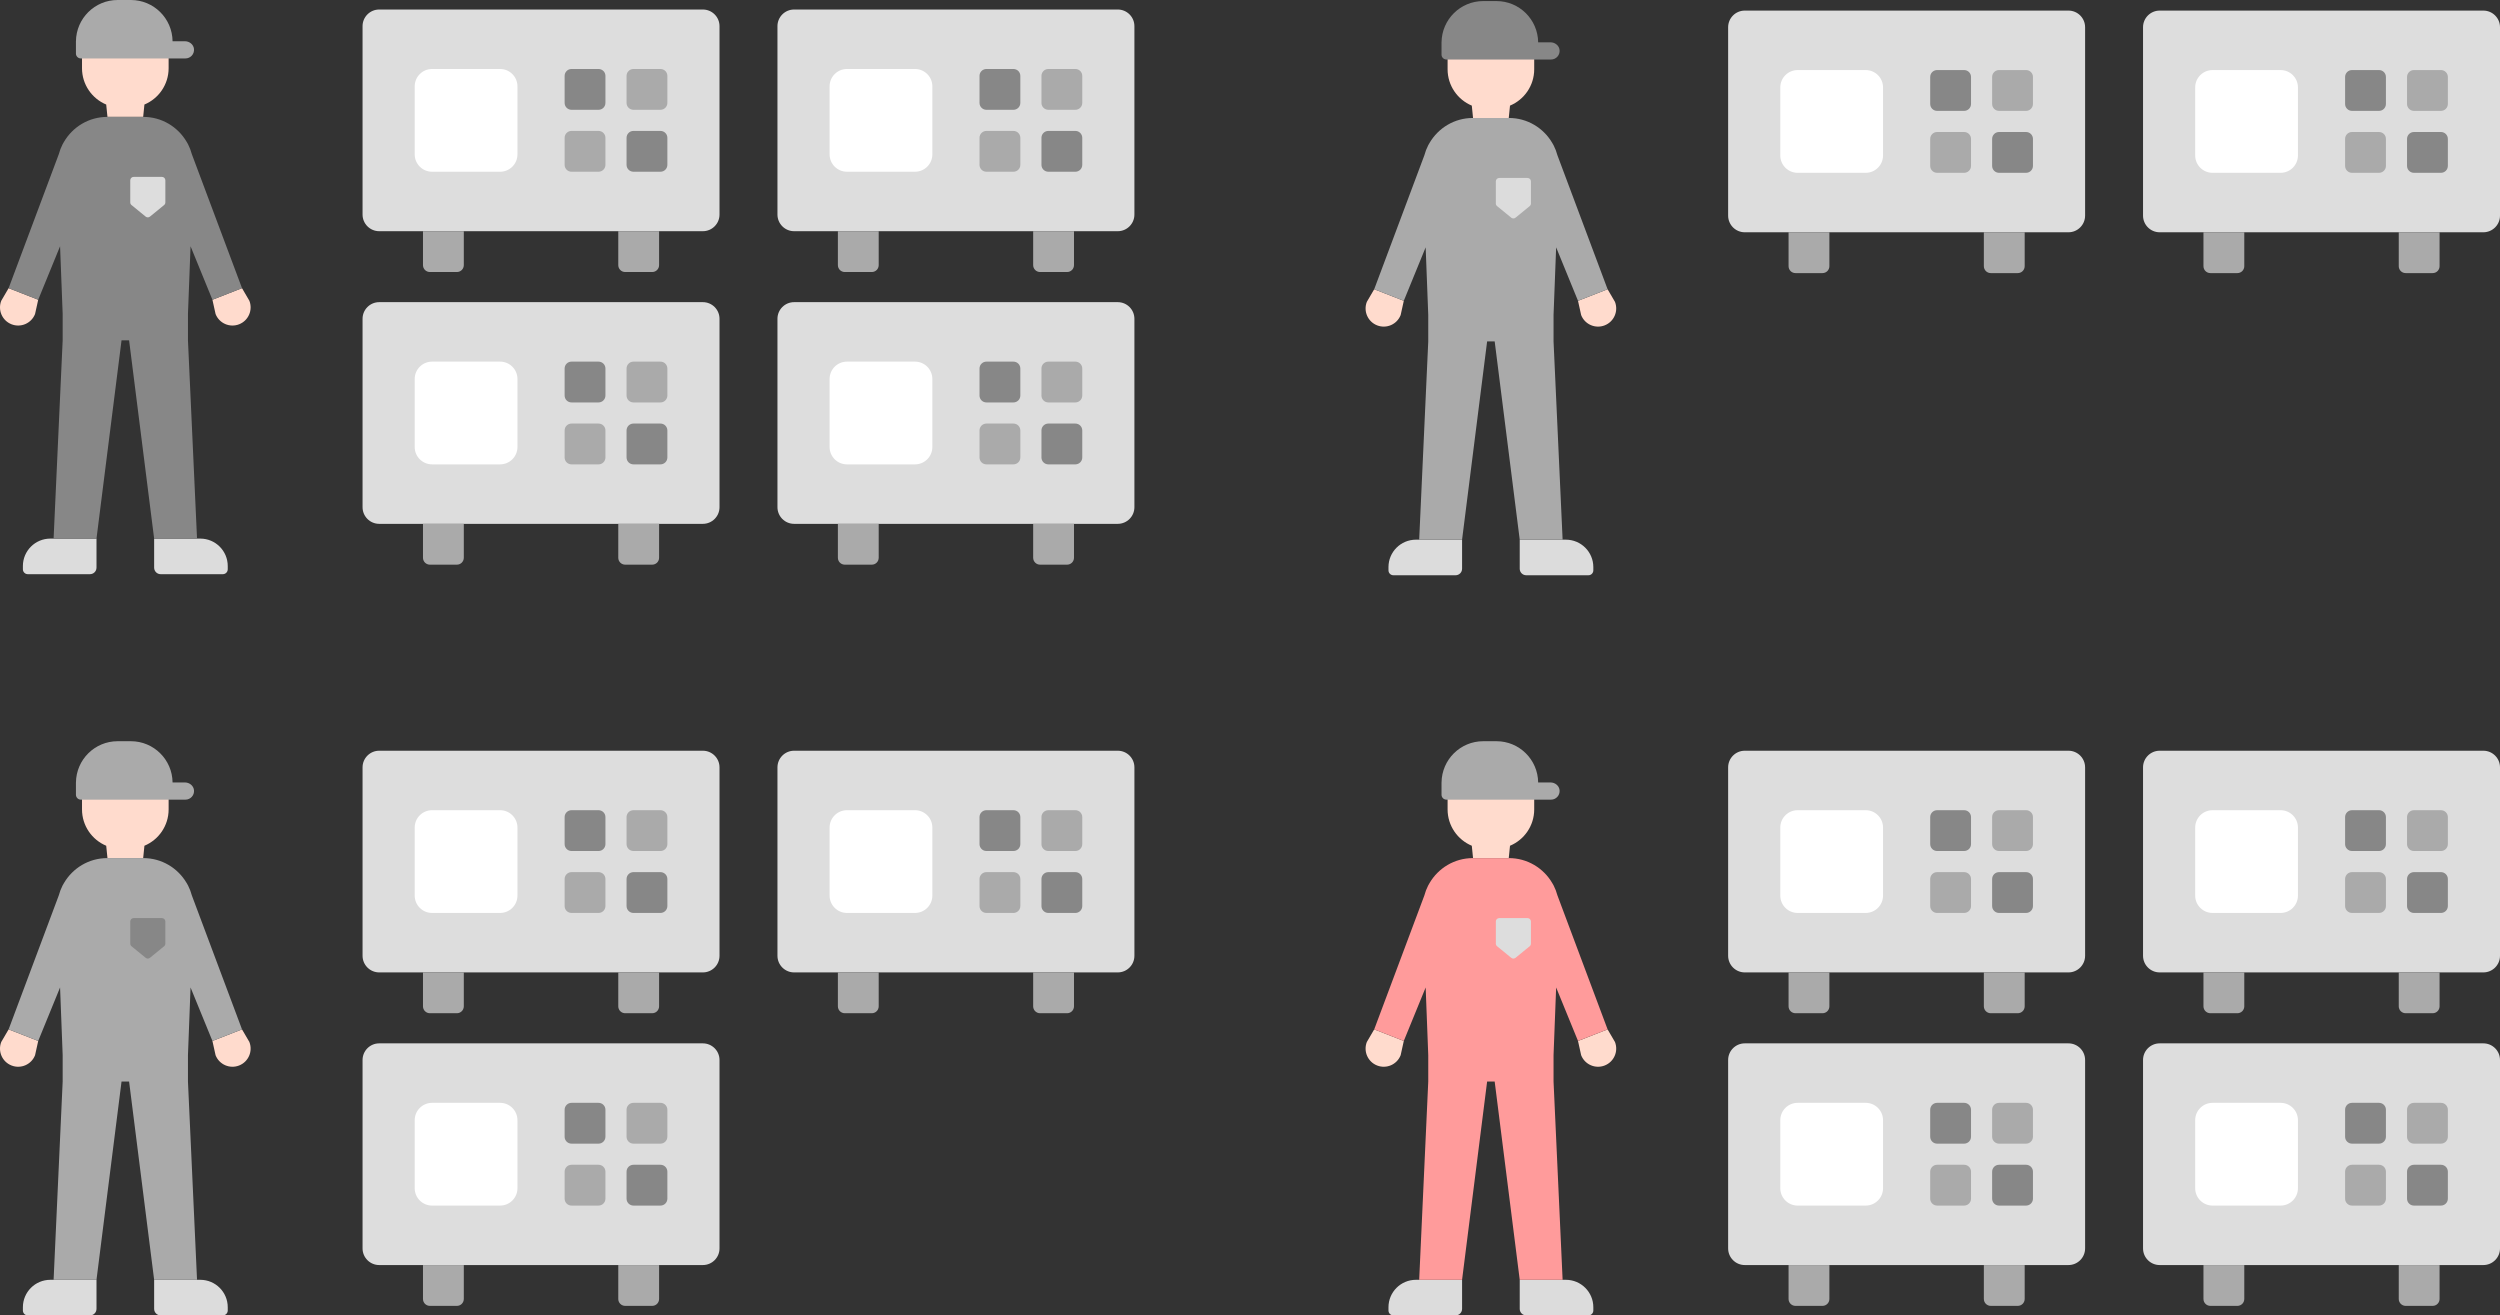
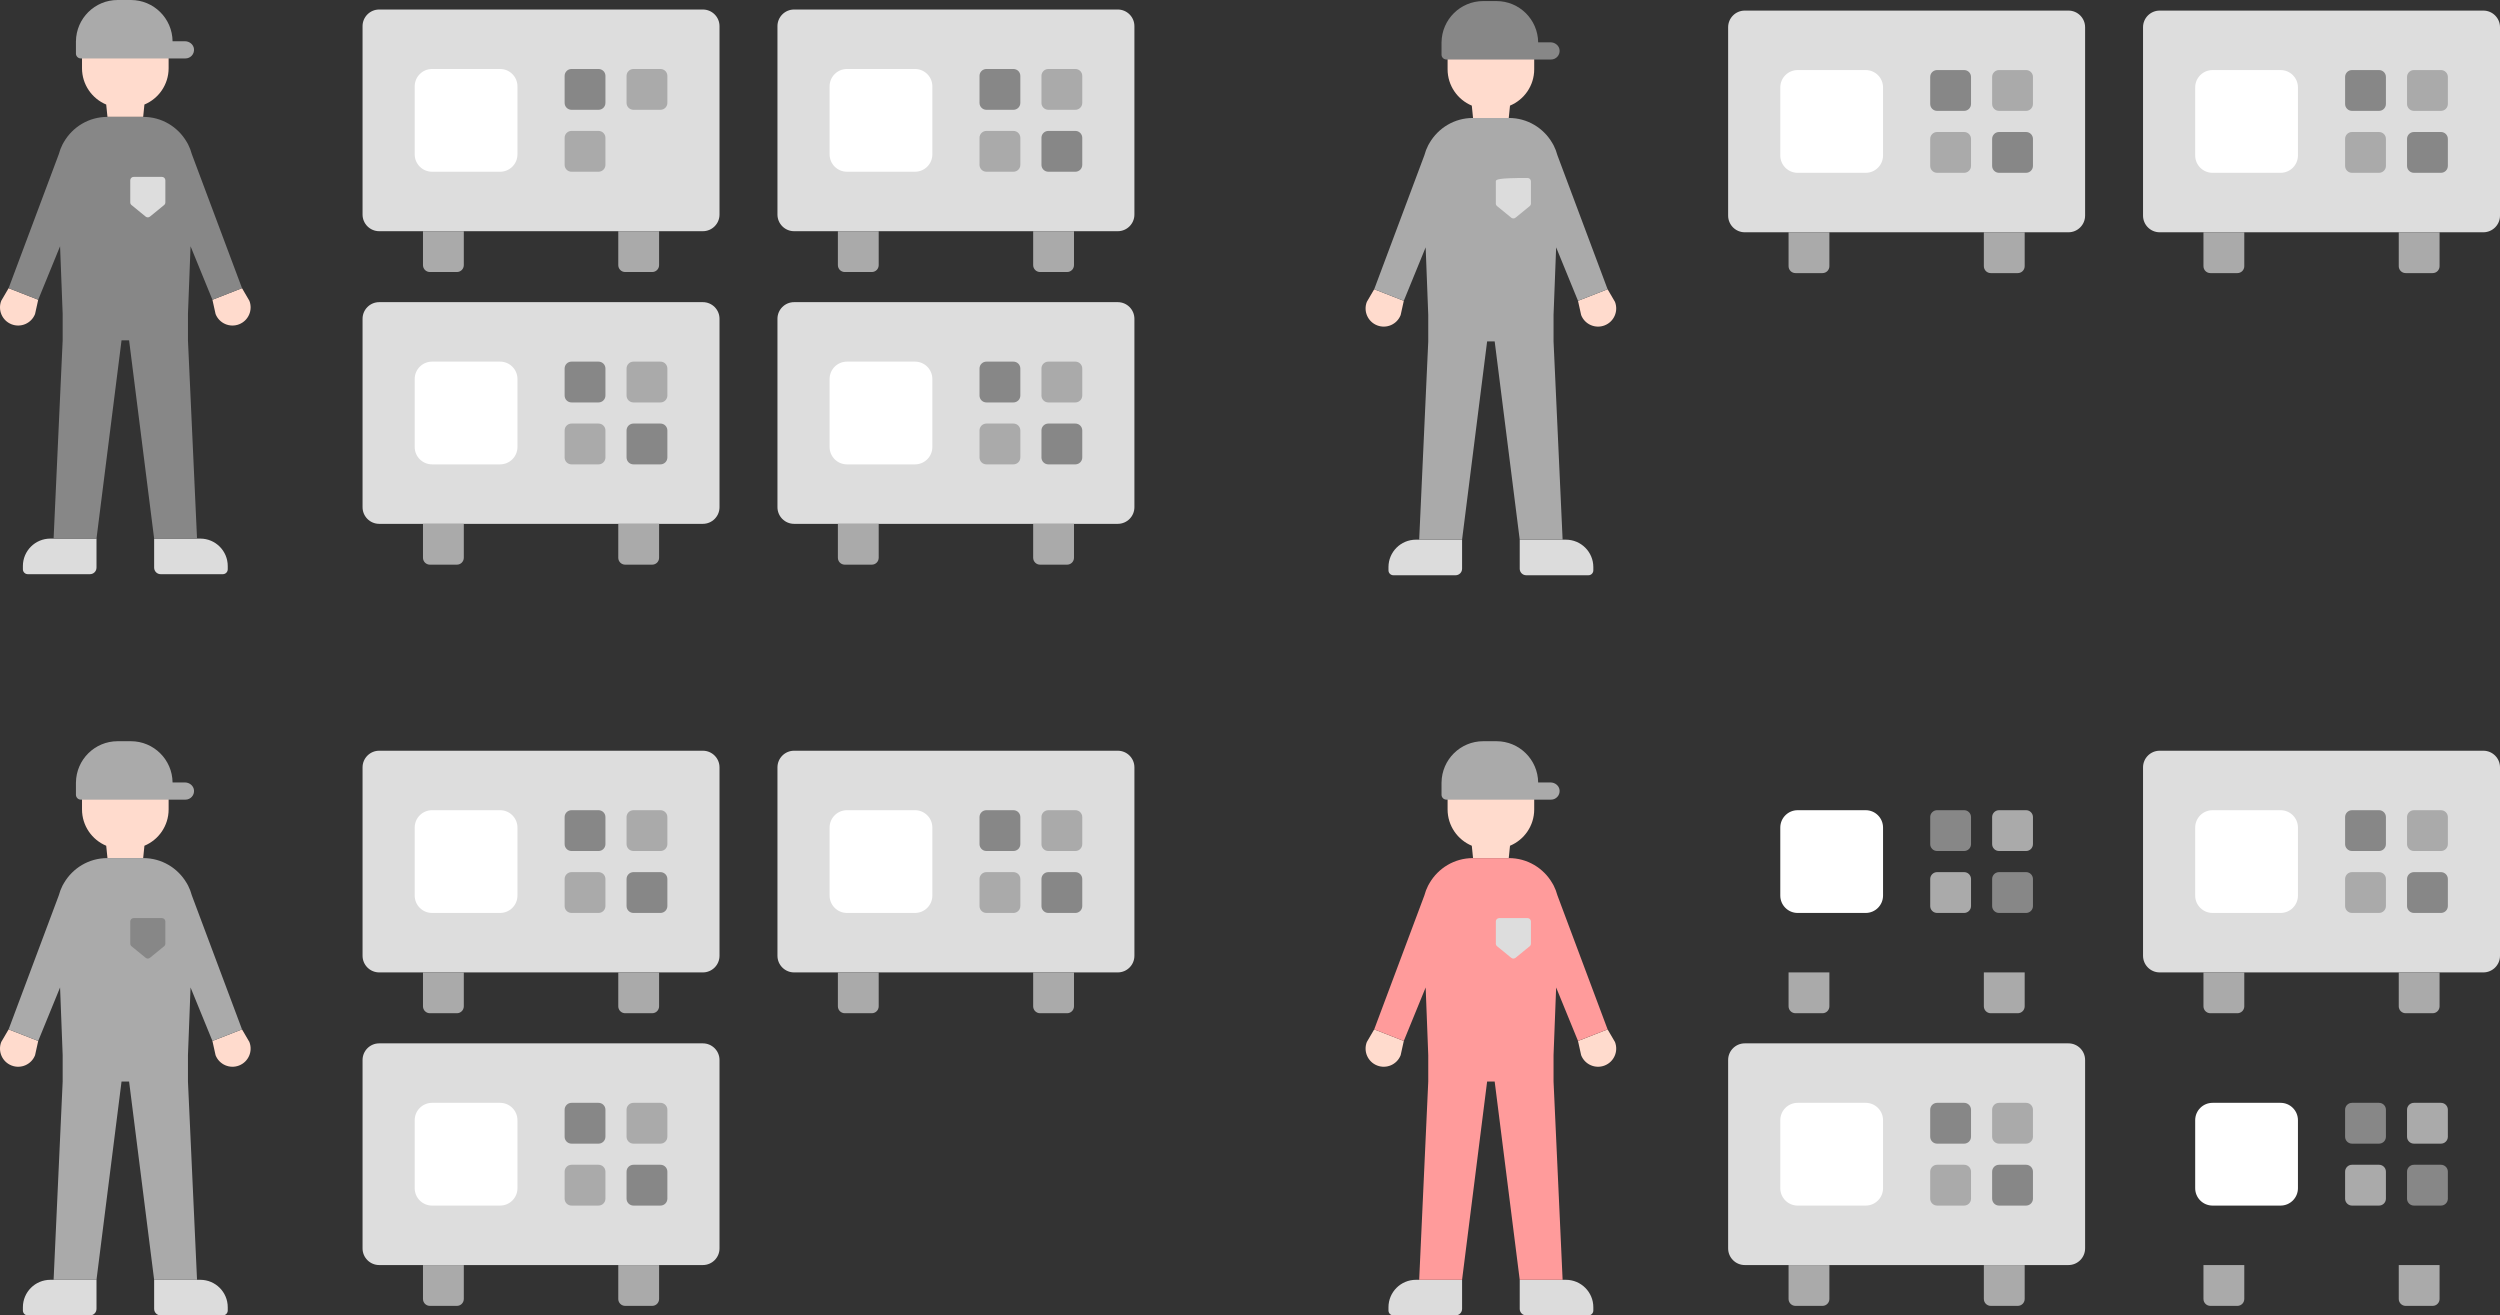
<svg xmlns="http://www.w3.org/2000/svg" version="1.1" id="main" x="0px" y="0px" viewBox="0 0 496.091 261.021" style="enable-background:new 0 0 496.091 261.021;" xml:space="preserve">
  <rect x="0" y="0" width="496.091" height="261.021" fill="#333333" stroke="none" />
  <style type="text/css">
	.st0{fill:#DDDDDD;}
	.st1{fill:#FFFFFF;}
	.st2{fill:#878787;}
	.st3{fill:#AAAAAA;}
	.st4{fill:#FFDBCD;}
	.st5{fill:#DCDCDC;}
	.st6{fill:#FF9B9B;}
</style>
  <g>
    <g>
      <path class="st0" d="M139.471,45.879H75.251c-1.826,0-3.307-1.48-3.307-3.307V5.195    c0-1.826,1.48-3.307,3.307-3.307h64.22c1.826,0,3.307,1.48,3.307,3.307    v37.378C142.778,44.399,141.297,45.879,139.471,45.879z" />
      <path class="st1" d="M99.235,34.079H85.739c-1.904,0-3.447-1.543-3.447-3.447V17.136    c0-1.904,1.543-3.447,3.447-3.447h13.496c1.904,0,3.447,1.543,3.447,3.447v13.496    C102.682,32.536,101.139,34.079,99.235,34.079z" />
      <path class="st2" d="M118.771,21.789h-5.361c-0.756,0-1.369-0.613-1.369-1.37v-5.361    c0-0.756,0.613-1.37,1.369-1.37h5.361c0.756,0,1.37,0.613,1.37,1.37v5.361    C120.14,21.176,119.527,21.789,118.771,21.789z" />
      <path class="st3" d="M118.771,34.079h-5.361c-0.756,0-1.369-0.613-1.369-1.37v-5.361    c0-0.756,0.613-1.37,1.369-1.37h5.361c0.756,0,1.37,0.613,1.37,1.37v5.361    C120.14,33.466,119.527,34.079,118.771,34.079z" />
      <path class="st3" d="M131.061,21.789h-5.361c-0.756,0-1.37-0.613-1.37-1.37v-5.361    c0-0.756,0.613-1.37,1.37-1.37h5.361c0.756,0,1.37,0.613,1.37,1.37v5.361    C132.43,21.176,131.817,21.789,131.061,21.789z" />
      <path class="st3" d="M90.665,53.98h-5.361c-0.756,0-1.369-0.613-1.369-1.37v-6.731h8.1    v6.731C92.035,53.366,91.422,53.98,90.665,53.98z" />
      <path class="st3" d="M129.418,53.98h-5.361c-0.756,0-1.369-0.613-1.369-1.37v-6.731    h8.1v6.731C130.788,53.366,130.175,53.98,129.418,53.98z" />
-       <path class="st2" d="M131.061,34.079h-5.361c-0.756,0-1.37-0.613-1.37-1.37v-5.361    c0-0.756,0.613-1.37,1.37-1.37h5.361c0.756,0,1.37,0.613,1.37,1.37v5.361    C132.43,33.466,131.817,34.079,131.061,34.079z" />
    </g>
    <g>
      <path class="st0" d="M221.802,45.879h-64.22c-1.826,0-3.307-1.48-3.307-3.307V5.195    c0-1.826,1.48-3.307,3.307-3.307h64.22c1.826,0,3.307,1.48,3.307,3.307    v37.378C225.109,44.399,223.628,45.879,221.802,45.879z" />
      <path class="st1" d="M181.566,34.079h-13.496c-1.904,0-3.447-1.543-3.447-3.447V17.136    c0-1.904,1.543-3.447,3.447-3.447h13.496c1.904,0,3.447,1.543,3.447,3.447v13.496    C185.013,32.536,183.47,34.079,181.566,34.079z" />
      <path class="st2" d="M201.102,21.789h-5.361c-0.756,0-1.37-0.613-1.37-1.37v-5.361    c0-0.756,0.613-1.37,1.37-1.37h5.361c0.756,0,1.37,0.613,1.37,1.37v5.361    C202.471,21.176,201.858,21.789,201.102,21.789z" />
      <path class="st3" d="M201.102,34.079h-5.361c-0.756,0-1.37-0.613-1.37-1.37v-5.361    c0-0.756,0.613-1.37,1.37-1.37h5.361c0.756,0,1.37,0.613,1.37,1.37v5.361    C202.471,33.466,201.858,34.079,201.102,34.079z" />
      <path class="st3" d="M213.392,21.789h-5.361c-0.756,0-1.369-0.613-1.369-1.37v-5.361    c0-0.756,0.613-1.37,1.369-1.37h5.361c0.756,0,1.369,0.613,1.369,1.37v5.361    C214.761,21.176,214.148,21.789,213.392,21.789z" />
      <path class="st3" d="M172.996,53.98h-5.361c-0.756,0-1.369-0.613-1.369-1.37v-6.731    h8.1v6.731C174.366,53.366,173.753,53.98,172.996,53.98z" />
      <path class="st3" d="M211.749,53.98h-5.361c-0.756,0-1.37-0.613-1.37-1.37v-6.731h8.1    v6.731C213.119,53.366,212.505,53.98,211.749,53.98z" />
      <path class="st2" d="M213.392,34.079h-5.361c-0.756,0-1.369-0.613-1.369-1.37v-5.361    c0-0.756,0.613-1.37,1.369-1.37h5.361c0.756,0,1.369,0.613,1.369,1.37v5.361    C214.761,33.466,214.148,34.079,213.392,34.079z" />
    </g>
    <g>
      <path class="st0" d="M139.471,103.95H75.251c-1.826,0-3.307-1.48-3.307-3.307V63.265    c0-1.826,1.48-3.307,3.307-3.307h64.22c1.826,0,3.307,1.48,3.307,3.307v37.378    C142.778,102.469,141.297,103.95,139.471,103.95z" />
      <path class="st1" d="M99.235,92.149H85.739c-1.904,0-3.447-1.543-3.447-3.447V75.206    c0-1.904,1.543-3.447,3.447-3.447h13.496c1.904,0,3.447,1.543,3.447,3.447    v13.496C102.682,90.606,101.139,92.149,99.235,92.149z" />
      <path class="st2" d="M118.771,79.859h-5.361c-0.756,0-1.369-0.613-1.369-1.37v-5.361    c0-0.756,0.613-1.369,1.369-1.369h5.361c0.756,0,1.37,0.613,1.37,1.369v5.361    C120.14,79.246,119.527,79.859,118.771,79.859z" />
      <path class="st3" d="M118.771,92.149h-5.361c-0.756,0-1.369-0.613-1.369-1.369v-5.361    c0-0.756,0.613-1.369,1.369-1.369h5.361c0.756,0,1.37,0.613,1.37,1.369v5.361    C120.14,91.536,119.527,92.149,118.771,92.149z" />
      <path class="st3" d="M131.061,79.859h-5.361c-0.756,0-1.37-0.613-1.37-1.37v-5.361    c0-0.756,0.613-1.369,1.37-1.369h5.361c0.756,0,1.37,0.613,1.37,1.369v5.361    C132.43,79.246,131.817,79.859,131.061,79.859z" />
      <path class="st3" d="M90.665,112.05h-5.361c-0.756,0-1.369-0.613-1.369-1.369v-6.731    h8.1v6.731C92.035,111.437,91.422,112.05,90.665,112.05z" />
      <path class="st3" d="M129.418,112.05h-5.361c-0.756,0-1.369-0.613-1.369-1.369v-6.731    h8.1v6.731C130.788,111.437,130.175,112.05,129.418,112.05z" />
      <path class="st2" d="M131.061,92.149h-5.361c-0.756,0-1.37-0.613-1.37-1.369v-5.361    c0-0.756,0.613-1.369,1.37-1.369h5.361c0.756,0,1.37,0.613,1.37,1.369v5.361    C132.43,91.536,131.817,92.149,131.061,92.149z" />
    </g>
    <g>
      <path class="st0" d="M221.802,103.95h-64.22c-1.826,0-3.307-1.48-3.307-3.307V63.265    c0-1.826,1.48-3.307,3.307-3.307h64.22c1.826,0,3.307,1.48,3.307,3.307v37.378    C225.109,102.469,223.628,103.95,221.802,103.95z" />
      <path class="st1" d="M181.566,92.149h-13.496c-1.904,0-3.447-1.543-3.447-3.447V75.206    c0-1.904,1.543-3.447,3.447-3.447h13.496c1.904,0,3.447,1.543,3.447,3.447    v13.496C185.013,90.606,183.47,92.149,181.566,92.149z" />
      <path class="st2" d="M201.102,79.859h-5.361c-0.756,0-1.37-0.613-1.37-1.37v-5.361    c0-0.756,0.613-1.369,1.37-1.369h5.361c0.756,0,1.37,0.613,1.37,1.369v5.361    C202.471,79.246,201.858,79.859,201.102,79.859z" />
      <path class="st3" d="M201.102,92.149h-5.361c-0.756,0-1.37-0.613-1.37-1.369v-5.361    c0-0.756,0.613-1.369,1.37-1.369h5.361c0.756,0,1.37,0.613,1.37,1.369v5.361    C202.471,91.536,201.858,92.149,201.102,92.149z" />
      <path class="st3" d="M213.392,79.859h-5.361c-0.756,0-1.369-0.613-1.369-1.37v-5.361    c0-0.756,0.613-1.369,1.369-1.369h5.361c0.756,0,1.369,0.613,1.369,1.369v5.361    C214.761,79.246,214.148,79.859,213.392,79.859z" />
      <path class="st3" d="M172.996,112.05h-5.361c-0.756,0-1.369-0.613-1.369-1.369v-6.731    h8.1v6.731C174.366,111.437,173.753,112.05,172.996,112.05z" />
      <path class="st3" d="M211.749,112.05h-5.361c-0.756,0-1.37-0.613-1.37-1.369v-6.731    h8.1v6.731C213.119,111.437,212.505,112.05,211.749,112.05z" />
      <path class="st2" d="M213.392,92.149h-5.361c-0.756,0-1.369-0.613-1.369-1.369v-5.361    c0-0.756,0.613-1.369,1.369-1.369h5.361c0.756,0,1.369,0.613,1.369,1.369v5.361    C214.761,91.536,214.148,92.149,213.392,92.149z" />
    </g>
  </g>
  <g>
    <g>
-       <path class="st0" d="M410.453,192.962h-64.221c-1.826,0-3.307-1.48-3.307-3.307v-37.378    c0-1.826,1.48-3.307,3.307-3.307h64.221c1.826,0,3.307,1.48,3.307,3.307v37.378    C413.76,191.482,412.279,192.962,410.453,192.962z" />
      <path class="st1" d="M370.217,181.162h-13.496c-1.904,0-3.447-1.543-3.447-3.447v-13.496    c0-1.904,1.543-3.447,3.447-3.447h13.496c1.904,0,3.447,1.543,3.447,3.447    v13.496C373.664,179.618,372.121,181.162,370.217,181.162z" />
      <path class="st2" d="M389.753,168.872h-5.361c-0.756,0-1.37-0.613-1.37-1.37v-5.361    c0-0.756,0.613-1.37,1.37-1.37h5.361c0.756,0,1.37,0.613,1.37,1.37v5.361    C391.122,168.258,390.509,168.872,389.753,168.872z" />
      <path class="st3" d="M389.753,181.162h-5.361c-0.756,0-1.37-0.613-1.37-1.37v-5.361    c0-0.756,0.613-1.37,1.37-1.37h5.361c0.756,0,1.37,0.613,1.37,1.37v5.361    C391.122,180.549,390.509,181.162,389.753,181.162z" />
      <path class="st3" d="M402.043,168.872h-5.361c-0.756,0-1.37-0.613-1.37-1.37v-5.361    c0-0.756,0.613-1.37,1.37-1.37h5.361c0.756,0,1.37,0.613,1.37,1.37v5.361    C403.412,168.258,402.799,168.872,402.043,168.872z" />
      <path class="st3" d="M361.647,201.062h-5.361c-0.756,0-1.37-0.613-1.37-1.369v-6.731    h8.1v6.731C363.017,200.449,362.404,201.062,361.647,201.062z" />
      <path class="st3" d="M400.4,201.062h-5.361c-0.756,0-1.37-0.613-1.37-1.369v-6.731    h8.1v6.731C401.77,200.449,401.156,201.062,400.4,201.062z" />
      <path class="st2" d="M402.043,181.162h-5.361c-0.756,0-1.37-0.613-1.37-1.37v-5.361    c0-0.756,0.613-1.37,1.37-1.37h5.361c0.756,0,1.37,0.613,1.37,1.37v5.361    C403.412,180.549,402.799,181.162,402.043,181.162z" />
    </g>
    <g>
      <path class="st0" d="M492.784,192.962h-64.221c-1.826,0-3.307-1.48-3.307-3.307v-37.378    c0-1.826,1.48-3.307,3.307-3.307h64.221c1.826,0,3.307,1.48,3.307,3.307v37.378    C496.091,191.482,494.61,192.962,492.784,192.962z" />
      <path class="st1" d="M452.548,181.162h-13.496c-1.904,0-3.447-1.543-3.447-3.447v-13.496    c0-1.904,1.543-3.447,3.447-3.447h13.496c1.904,0,3.447,1.543,3.447,3.447    v13.496C455.995,179.618,454.452,181.162,452.548,181.162z" />
      <path class="st2" d="M472.083,168.872h-5.361c-0.756,0-1.37-0.613-1.37-1.37v-5.361    c0-0.756,0.613-1.37,1.37-1.37h5.361c0.756,0,1.37,0.613,1.37,1.37v5.361    C473.453,168.258,472.84,168.872,472.083,168.872z" />
      <path class="st3" d="M472.083,181.162h-5.361c-0.756,0-1.37-0.613-1.37-1.37v-5.361    c0-0.756,0.613-1.37,1.37-1.37h5.361c0.756,0,1.37,0.613,1.37,1.37v5.361    C473.453,180.549,472.84,181.162,472.083,181.162z" />
      <path class="st3" d="M484.374,168.872h-5.361c-0.756,0-1.37-0.613-1.37-1.37v-5.361    c0-0.756,0.613-1.37,1.37-1.37h5.361c0.756,0,1.37,0.613,1.37,1.37v5.361    C485.743,168.258,485.13,168.872,484.374,168.872z" />
      <path class="st3" d="M443.978,201.062h-5.361c-0.756,0-1.37-0.613-1.37-1.369v-6.731    h8.1v6.731C445.348,200.449,444.734,201.062,443.978,201.062z" />
      <path class="st3" d="M482.731,201.062h-5.361c-0.756,0-1.37-0.613-1.37-1.369v-6.731    h8.1v6.731C484.1,200.449,483.487,201.062,482.731,201.062z" />
      <path class="st2" d="M484.374,181.162h-5.361c-0.756,0-1.37-0.613-1.37-1.37v-5.361    c0-0.756,0.613-1.37,1.37-1.37h5.361c0.756,0,1.37,0.613,1.37,1.37v5.361    C485.743,180.549,485.13,181.162,484.374,181.162z" />
    </g>
    <g>
      <path class="st0" d="M410.453,251.032h-64.221c-1.826,0-3.307-1.48-3.307-3.307v-37.378    c0-1.826,1.48-3.307,3.307-3.307h64.221c1.826,0,3.307,1.48,3.307,3.307v37.378    C413.76,249.552,412.279,251.032,410.453,251.032z" />
      <path class="st1" d="M370.217,239.232h-13.496c-1.904,0-3.447-1.543-3.447-3.447v-13.496    c0-1.904,1.543-3.447,3.447-3.447h13.496c1.904,0,3.447,1.543,3.447,3.447    v13.496C373.664,237.689,372.121,239.232,370.217,239.232z" />
      <path class="st2" d="M389.753,226.942h-5.361c-0.756,0-1.37-0.613-1.37-1.37v-5.361    c0-0.756,0.613-1.37,1.37-1.37h5.361c0.756,0,1.37,0.613,1.37,1.37v5.361    C391.122,226.329,390.509,226.942,389.753,226.942z" />
      <path class="st3" d="M389.753,239.232h-5.361c-0.756,0-1.37-0.613-1.37-1.37v-5.361    c0-0.756,0.613-1.37,1.37-1.37h5.361c0.756,0,1.37,0.613,1.37,1.37v5.361    C391.122,238.619,390.509,239.232,389.753,239.232z" />
      <path class="st3" d="M402.043,226.942h-5.361c-0.756,0-1.37-0.613-1.37-1.37v-5.361    c0-0.756,0.613-1.37,1.37-1.37h5.361c0.756,0,1.37,0.613,1.37,1.37v5.361    C403.412,226.329,402.799,226.942,402.043,226.942z" />
      <path class="st3" d="M361.647,259.133h-5.361c-0.756,0-1.37-0.613-1.37-1.37v-6.731    h8.1v6.731C363.017,258.52,362.404,259.133,361.647,259.133z" />
      <path class="st3" d="M400.4,259.133h-5.361c-0.756,0-1.37-0.613-1.37-1.37v-6.731    h8.1v6.731C401.77,258.52,401.156,259.133,400.4,259.133z" />
      <path class="st2" d="M402.043,239.232h-5.361c-0.756,0-1.37-0.613-1.37-1.37v-5.361    c0-0.756,0.613-1.37,1.37-1.37h5.361c0.756,0,1.37,0.613,1.37,1.37v5.361    C403.412,238.619,402.799,239.232,402.043,239.232z" />
    </g>
    <g>
-       <path class="st0" d="M492.784,251.032h-64.221c-1.826,0-3.307-1.48-3.307-3.307v-37.378    c0-1.826,1.48-3.307,3.307-3.307h64.221c1.826,0,3.307,1.48,3.307,3.307v37.378    C496.091,249.552,494.61,251.032,492.784,251.032z" />
      <path class="st1" d="M452.548,239.232h-13.496c-1.904,0-3.447-1.543-3.447-3.447v-13.496    c0-1.904,1.543-3.447,3.447-3.447h13.496c1.904,0,3.447,1.543,3.447,3.447    v13.496C455.995,237.689,454.452,239.232,452.548,239.232z" />
      <path class="st2" d="M472.083,226.942h-5.361c-0.756,0-1.37-0.613-1.37-1.37v-5.361    c0-0.756,0.613-1.37,1.37-1.37h5.361c0.756,0,1.37,0.613,1.37,1.37v5.361    C473.453,226.329,472.84,226.942,472.083,226.942z" />
      <path class="st3" d="M472.083,239.232h-5.361c-0.756,0-1.37-0.613-1.37-1.37v-5.361    c0-0.756,0.613-1.37,1.37-1.37h5.361c0.756,0,1.37,0.613,1.37,1.37v5.361    C473.453,238.619,472.84,239.232,472.083,239.232z" />
      <path class="st3" d="M484.374,226.942h-5.361c-0.756,0-1.37-0.613-1.37-1.37v-5.361    c0-0.756,0.613-1.37,1.37-1.37h5.361c0.756,0,1.37,0.613,1.37,1.37v5.361    C485.743,226.329,485.13,226.942,484.374,226.942z" />
      <path class="st3" d="M443.978,259.133h-5.361c-0.756,0-1.37-0.613-1.37-1.37v-6.731    h8.1v6.731C445.348,258.52,444.734,259.133,443.978,259.133z" />
      <path class="st3" d="M482.731,259.133h-5.361c-0.756,0-1.37-0.613-1.37-1.37v-6.731    h8.1v6.731C484.1,258.52,483.487,259.133,482.731,259.133z" />
      <path class="st2" d="M484.374,239.232h-5.361c-0.756,0-1.37-0.613-1.37-1.37v-5.361    c0-0.756,0.613-1.37,1.37-1.37h5.361c0.756,0,1.37,0.613,1.37,1.37v5.361    C485.743,238.619,485.13,239.232,484.374,239.232z" />
    </g>
  </g>
  <g>
    <path class="st4" d="M1.711,57.183l5.871,2.299l-0.624,2.828   c-0.725,1.853-2.815,2.767-4.668,2.041H2.29   c-1.853-0.725-2.767-2.815-2.041-4.668L1.711,57.183z" />
    <path class="st4" d="M48.023,57.183l-5.871,2.299l0.624,2.828   c0.725,1.853,2.815,2.767,4.668,2.041h0   c1.853-0.725,2.767-2.815,2.041-4.668L48.023,57.183z" />
    <path class="st4" d="M25.648,2.931h-1.563c-4.315,0-7.812,3.498-7.812,7.812v2.792   c0,3.248,1.983,6.032,4.803,7.21l0.247,2.451h7.087l0.247-2.451   c2.821-1.179,4.803-3.962,4.803-7.21v-2.792   C33.461,6.428,29.963,2.931,25.648,2.931z" />
    <path class="st5" d="M19.147,106.878H9.986c-3.007,0-5.444,2.438-5.444,5.444v0.642   c0,0.538,0.436,0.974,0.974,0.974h12.339c0.714,0,1.293-0.579,1.293-1.293V106.878   z" />
    <path class="st5" d="M39.748,106.878h-9.161v5.768c0,0.714,0.579,1.293,1.293,1.293h12.339   c0.538,0,0.974-0.436,0.974-0.974v-0.642   C45.193,109.316,42.755,106.878,39.748,106.878z" />
    <path class="st3" d="M36.7,8.185h-2.456C34.193,3.656,30.51,0,25.969,0h-2.622   c-4.541,0-8.224,3.656-8.275,8.185h-0.005v2.439c0,0.537,0.435,0.972,0.972,0.972   h20.759c1,0,1.799-0.861,1.696-1.881C38.405,8.826,37.592,8.185,36.7,8.185z   " />
    <path class="st2" d="M37.814,48.868l4.339,10.614l5.871-2.299l-9.952-26.578   c-0.185-0.696-0.44-1.363-0.764-1.992c-0.082-0.172-0.175-0.334-0.28-0.487   c-1.73-2.94-4.917-4.929-8.592-4.929h-7.136c-3.675,0-6.862,1.99-8.592,4.929   c-0.105,0.153-0.198,0.316-0.28,0.488c-0.324,0.628-0.579,1.295-0.764,1.991   L1.711,57.183l5.871,2.299l4.339-10.614l0.515,13.423v5.245l-1.8,39.343h8.511   l4.97-39.343h1.5l4.97,39.343h8.511L37.298,67.535v-5.245L37.814,48.868z" />
    <path class="st0" d="M25.847,35.776v4.39c0,0.202,0.091,0.394,0.247,0.522l2.81,2.296   c0.248,0.203,0.604,0.203,0.852,0l2.81-2.296   c0.157-0.128,0.247-0.319,0.247-0.522v-4.39c0-0.372-0.302-0.674-0.674-0.674   h-5.621C26.148,35.102,25.847,35.404,25.847,35.776z" />
  </g>
  <g>
    <g>
      <path class="st0" d="M139.471,192.962H75.251c-1.826,0-3.307-1.48-3.307-3.307v-37.378    c0-1.826,1.48-3.307,3.307-3.307h64.22c1.826,0,3.307,1.48,3.307,3.307    v37.378C142.778,191.482,141.297,192.962,139.471,192.962z" />
      <path class="st1" d="M99.235,181.162H85.739c-1.904,0-3.447-1.543-3.447-3.447v-13.496    c0-1.904,1.543-3.447,3.447-3.447h13.496c1.904,0,3.447,1.543,3.447,3.447    v13.496C102.682,179.618,101.139,181.162,99.235,181.162z" />
      <path class="st2" d="M118.771,168.872h-5.361c-0.756,0-1.369-0.613-1.369-1.37v-5.361    c0-0.756,0.613-1.37,1.369-1.37h5.361c0.756,0,1.37,0.613,1.37,1.37v5.361    C120.14,168.258,119.527,168.872,118.771,168.872z" />
      <path class="st3" d="M118.771,181.162h-5.361c-0.756,0-1.369-0.613-1.369-1.37v-5.361    c0-0.756,0.613-1.37,1.369-1.37h5.361c0.756,0,1.37,0.613,1.37,1.37v5.361    C120.14,180.549,119.527,181.162,118.771,181.162z" />
      <path class="st3" d="M131.061,168.872h-5.361c-0.756,0-1.37-0.613-1.37-1.37v-5.361    c0-0.756,0.613-1.37,1.37-1.37h5.361c0.756,0,1.37,0.613,1.37,1.37v5.361    C132.43,168.258,131.817,168.872,131.061,168.872z" />
      <path class="st3" d="M90.665,201.062h-5.361c-0.756,0-1.369-0.613-1.369-1.369v-6.731    h8.1v6.731C92.035,200.449,91.422,201.062,90.665,201.062z" />
      <path class="st3" d="M129.418,201.062h-5.361c-0.756,0-1.369-0.613-1.369-1.369v-6.731    h8.1v6.731C130.788,200.449,130.175,201.062,129.418,201.062z" />
      <path class="st2" d="M131.061,181.162h-5.361c-0.756,0-1.37-0.613-1.37-1.37v-5.361    c0-0.756,0.613-1.37,1.37-1.37h5.361c0.756,0,1.37,0.613,1.37,1.37v5.361    C132.43,180.549,131.817,181.162,131.061,181.162z" />
    </g>
    <g>
      <path class="st0" d="M221.802,192.962h-64.22c-1.826,0-3.307-1.48-3.307-3.307v-37.378    c0-1.826,1.48-3.307,3.307-3.307h64.22c1.826,0,3.307,1.48,3.307,3.307    v37.378C225.109,191.482,223.628,192.962,221.802,192.962z" />
      <path class="st1" d="M181.566,181.162h-13.496c-1.904,0-3.447-1.543-3.447-3.447v-13.496    c0-1.904,1.543-3.447,3.447-3.447h13.496c1.904,0,3.447,1.543,3.447,3.447    v13.496C185.013,179.618,183.47,181.162,181.566,181.162z" />
      <path class="st2" d="M201.102,168.872h-5.361c-0.756,0-1.37-0.613-1.37-1.37v-5.361    c0-0.756,0.613-1.37,1.37-1.37h5.361c0.756,0,1.37,0.613,1.37,1.37v5.361    C202.471,168.258,201.858,168.872,201.102,168.872z" />
      <path class="st3" d="M201.102,181.162h-5.361c-0.756,0-1.37-0.613-1.37-1.37v-5.361    c0-0.756,0.613-1.37,1.37-1.37h5.361c0.756,0,1.37,0.613,1.37,1.37v5.361    C202.471,180.549,201.858,181.162,201.102,181.162z" />
      <path class="st3" d="M213.392,168.872h-5.361c-0.756,0-1.369-0.613-1.369-1.37v-5.361    c0-0.756,0.613-1.37,1.369-1.37h5.361c0.756,0,1.369,0.613,1.369,1.37v5.361    C214.761,168.258,214.148,168.872,213.392,168.872z" />
      <path class="st3" d="M172.996,201.062h-5.361c-0.756,0-1.369-0.613-1.369-1.369v-6.731    h8.1v6.731C174.366,200.449,173.753,201.062,172.996,201.062z" />
      <path class="st3" d="M211.749,201.062h-5.361c-0.756,0-1.37-0.613-1.37-1.369v-6.731    h8.1v6.731C213.119,200.449,212.505,201.062,211.749,201.062z" />
      <path class="st2" d="M213.392,181.162h-5.361c-0.756,0-1.369-0.613-1.369-1.37v-5.361    c0-0.756,0.613-1.37,1.369-1.37h5.361c0.756,0,1.369,0.613,1.369,1.37v5.361    C214.761,180.549,214.148,181.162,213.392,181.162z" />
    </g>
    <g>
      <path class="st0" d="M139.471,251.032H75.251c-1.826,0-3.307-1.48-3.307-3.307v-37.378    c0-1.826,1.48-3.307,3.307-3.307h64.22c1.826,0,3.307,1.48,3.307,3.307    v37.378C142.778,249.552,141.297,251.032,139.471,251.032z" />
      <path class="st1" d="M99.235,239.232H85.739c-1.904,0-3.447-1.543-3.447-3.447v-13.496    c0-1.904,1.543-3.447,3.447-3.447h13.496c1.904,0,3.447,1.543,3.447,3.447    v13.496C102.682,237.689,101.139,239.232,99.235,239.232z" />
      <path class="st2" d="M118.771,226.942h-5.361c-0.756,0-1.369-0.613-1.369-1.37v-5.361    c0-0.756,0.613-1.37,1.369-1.37h5.361c0.756,0,1.37,0.613,1.37,1.37v5.361    C120.14,226.329,119.527,226.942,118.771,226.942z" />
      <path class="st3" d="M118.771,239.232h-5.361c-0.756,0-1.369-0.613-1.369-1.37v-5.361    c0-0.756,0.613-1.37,1.369-1.37h5.361c0.756,0,1.37,0.613,1.37,1.37v5.361    C120.14,238.619,119.527,239.232,118.771,239.232z" />
      <path class="st3" d="M131.061,226.942h-5.361c-0.756,0-1.37-0.613-1.37-1.37v-5.361    c0-0.756,0.613-1.37,1.37-1.37h5.361c0.756,0,1.37,0.613,1.37,1.37v5.361    C132.43,226.329,131.817,226.942,131.061,226.942z" />
      <path class="st3" d="M90.665,259.133h-5.361c-0.756,0-1.369-0.613-1.369-1.37v-6.731    h8.1v6.731C92.035,258.52,91.422,259.133,90.665,259.133z" />
      <path class="st3" d="M129.418,259.133h-5.361c-0.756,0-1.369-0.613-1.369-1.37v-6.731    h8.1v6.731C130.788,258.52,130.175,259.133,129.418,259.133z" />
      <path class="st2" d="M131.061,239.232h-5.361c-0.756,0-1.37-0.613-1.37-1.37v-5.361    c0-0.756,0.613-1.37,1.37-1.37h5.361c0.756,0,1.37,0.613,1.37,1.37v5.361    C132.43,238.619,131.817,239.232,131.061,239.232z" />
    </g>
  </g>
  <g>
    <g>
      <path class="st0" d="M410.453,46.093h-64.221c-1.826,0-3.307-1.48-3.307-3.307V5.408    c0-1.826,1.48-3.307,3.307-3.307h64.221c1.826,0,3.307,1.48,3.307,3.307v37.378    C413.76,44.612,412.279,46.093,410.453,46.093z" />
      <path class="st1" d="M370.217,34.293h-13.496c-1.904,0-3.447-1.543-3.447-3.447V17.349    c0-1.904,1.543-3.447,3.447-3.447h13.496c1.904,0,3.447,1.543,3.447,3.447v13.496    C373.664,32.749,372.121,34.293,370.217,34.293z" />
      <path class="st2" d="M389.753,22.002h-5.361c-0.756,0-1.37-0.613-1.37-1.37v-5.361    c0-0.756,0.613-1.37,1.37-1.37h5.361c0.756,0,1.37,0.613,1.37,1.37v5.361    C391.122,21.389,390.509,22.002,389.753,22.002z" />
      <path class="st3" d="M389.753,34.293h-5.361c-0.756,0-1.37-0.613-1.37-1.369v-5.361    c0-0.756,0.613-1.37,1.37-1.37h5.361c0.756,0,1.37,0.613,1.37,1.37v5.361    C391.122,33.68,390.509,34.293,389.753,34.293z" />
      <path class="st3" d="M402.043,22.002h-5.361c-0.756,0-1.37-0.613-1.37-1.37v-5.361    c0-0.756,0.613-1.37,1.37-1.37h5.361c0.756,0,1.37,0.613,1.37,1.37v5.361    C403.412,21.389,402.799,22.002,402.043,22.002z" />
      <path class="st3" d="M361.647,54.193h-5.361c-0.756,0-1.37-0.613-1.37-1.37v-6.731    h8.1v6.731C363.017,53.58,362.404,54.193,361.647,54.193z" />
      <path class="st3" d="M400.4,54.193h-5.361c-0.756,0-1.37-0.613-1.37-1.37v-6.731    h8.1v6.731C401.77,53.58,401.156,54.193,400.4,54.193z" />
      <path class="st2" d="M402.043,34.293h-5.361c-0.756,0-1.37-0.613-1.37-1.369v-5.361    c0-0.756,0.613-1.37,1.37-1.37h5.361c0.756,0,1.37,0.613,1.37,1.37v5.361    C403.412,33.68,402.799,34.293,402.043,34.293z" />
    </g>
    <g>
      <path class="st0" d="M492.784,46.093h-64.221c-1.826,0-3.307-1.48-3.307-3.307V5.408    c0-1.826,1.48-3.307,3.307-3.307h64.221c1.826,0,3.307,1.48,3.307,3.307v37.378    C496.091,44.612,494.61,46.093,492.784,46.093z" />
      <path class="st1" d="M452.548,34.293h-13.496c-1.904,0-3.447-1.543-3.447-3.447V17.349    c0-1.904,1.543-3.447,3.447-3.447h13.496c1.904,0,3.447,1.543,3.447,3.447v13.496    C455.995,32.749,454.452,34.293,452.548,34.293z" />
      <path class="st2" d="M472.083,22.002h-5.361c-0.756,0-1.37-0.613-1.37-1.37v-5.361    c0-0.756,0.613-1.37,1.37-1.37h5.361c0.756,0,1.37,0.613,1.37,1.37v5.361    C473.453,21.389,472.84,22.002,472.083,22.002z" />
      <path class="st3" d="M472.083,34.293h-5.361c-0.756,0-1.37-0.613-1.37-1.369v-5.361    c0-0.756,0.613-1.37,1.37-1.37h5.361c0.756,0,1.37,0.613,1.37,1.37v5.361    C473.453,33.68,472.84,34.293,472.083,34.293z" />
      <path class="st3" d="M484.374,22.002h-5.361c-0.756,0-1.37-0.613-1.37-1.37v-5.361    c0-0.756,0.613-1.37,1.37-1.37h5.361c0.756,0,1.37,0.613,1.37,1.37v5.361    C485.743,21.389,485.13,22.002,484.374,22.002z" />
      <path class="st3" d="M443.978,54.193h-5.361c-0.756,0-1.37-0.613-1.37-1.37v-6.731    h8.1v6.731C445.348,53.58,444.734,54.193,443.978,54.193z" />
      <path class="st3" d="M482.731,54.193h-5.361c-0.756,0-1.37-0.613-1.37-1.37v-6.731    h8.1v6.731C484.1,53.58,483.487,54.193,482.731,54.193z" />
      <path class="st2" d="M484.374,34.293h-5.361c-0.756,0-1.37-0.613-1.37-1.369v-5.361    c0-0.756,0.613-1.37,1.37-1.37h5.361c0.756,0,1.37,0.613,1.37,1.37v5.361    C485.743,33.68,485.13,34.293,484.374,34.293z" />
    </g>
  </g>
  <g>
    <path class="st4" d="M272.693,204.266l5.871,2.299l-0.624,2.828   c-0.725,1.853-2.815,2.767-4.668,2.041l0,0c-1.853-0.725-2.767-2.815-2.041-4.668   L272.693,204.266z" />
    <path class="st4" d="M319.005,204.266l-5.871,2.299l0.624,2.828   c0.725,1.853,2.815,2.767,4.668,2.041l0,0c1.853-0.725,2.767-2.815,2.041-4.668   L319.005,204.266z" />
    <path class="st4" d="M296.63,150.013h-1.563c-4.315,0-7.812,3.498-7.812,7.812v2.792   c0,3.248,1.983,6.032,4.803,7.21l0.247,2.451h7.087l0.247-2.451   c2.821-1.179,4.803-3.962,4.803-7.21v-2.792   C304.443,153.511,300.945,150.013,296.63,150.013z" />
    <path class="st5" d="M290.129,253.961h-9.161c-3.007,0-5.444,2.438-5.444,5.445v0.642   c0,0.538,0.436,0.974,0.974,0.974h12.339c0.714,0,1.293-0.579,1.293-1.293V253.961z   " />
    <path class="st5" d="M310.73,253.961h-9.161v5.768c0,0.714,0.579,1.293,1.293,1.293   h12.339c0.538,0,0.974-0.436,0.974-0.974v-0.642   C316.175,256.399,313.737,253.961,310.73,253.961z" />
    <path class="st3" d="M307.682,155.268h-2.456c-0.051-4.529-3.734-8.185-8.275-8.185h-2.622   c-4.541,0-8.224,3.656-8.275,8.185h-0.005v2.439c0,0.537,0.435,0.972,0.972,0.972   h20.759c1,0,1.799-0.861,1.696-1.881   C309.387,155.909,308.574,155.268,307.682,155.268z" />
    <path class="st6" d="M308.795,195.95l4.339,10.614l5.871-2.299l-9.952-26.578   c-0.185-0.696-0.44-1.363-0.764-1.992c-0.082-0.172-0.175-0.334-0.28-0.487   c-1.73-2.94-4.917-4.929-8.592-4.929h-7.136c-3.675,0-6.862,1.99-8.592,4.929   c-0.105,0.153-0.198,0.316-0.28,0.488c-0.324,0.628-0.579,1.295-0.764,1.991   l-9.953,26.578l5.871,2.299l4.339-10.614l0.515,13.423v5.245l-1.8,39.343h8.511   l4.97-39.343h1.5l4.97,39.343h8.511l-1.8-39.343v-5.245L308.795,195.95z" />
    <path class="st0" d="M296.828,182.858v4.39c0,0.202,0.091,0.394,0.247,0.522l2.81,2.296   c0.248,0.203,0.604,0.203,0.852,0l2.81-2.296   c0.157-0.128,0.247-0.319,0.247-0.522v-4.39c0-0.372-0.302-0.674-0.674-0.674   h-5.621C297.13,182.185,296.828,182.486,296.828,182.858z" />
  </g>
  <g>
    <path class="st4" d="M272.693,57.396l5.871,2.299l-0.624,2.828   c-0.725,1.853-2.815,2.767-4.668,2.041v-0   c-1.853-0.725-2.767-2.815-2.041-4.668L272.693,57.396z" />
    <path class="st4" d="M319.005,57.396l-5.871,2.299l0.624,2.828   c0.725,1.853,2.815,2.767,4.668,2.041v-0   c1.853-0.725,2.767-2.815,2.041-4.668L319.005,57.396z" />
    <path class="st4" d="M296.63,3.144h-1.563c-4.315,0-7.812,3.498-7.812,7.812v2.792   c0,3.248,1.982,6.032,4.803,7.21l0.247,2.451h7.087l0.247-2.451   c2.82-1.179,4.803-3.962,4.803-7.21v-2.792   C304.443,6.642,300.945,3.144,296.63,3.144z" />
    <path class="st5" d="M290.129,107.092h-9.161c-3.007,0-5.444,2.438-5.444,5.444v0.642   c0,0.538,0.436,0.974,0.974,0.974h12.339c0.714,0,1.293-0.579,1.293-1.293V107.092z" />
    <path class="st5" d="M310.73,107.092h-9.161v5.768c0,0.714,0.579,1.293,1.293,1.293   h12.339c0.538,0,0.974-0.436,0.974-0.974v-0.642   C316.175,109.529,313.737,107.092,310.73,107.092z" />
    <path class="st2" d="M307.682,8.398l-2.456,0c-0.051-4.529-3.734-8.185-8.275-8.185   h-2.622c-4.541,0-8.224,3.656-8.275,8.185h-0.005v2.439   c0,0.537,0.435,0.972,0.972,0.972h20.759c1,0,1.799-0.861,1.696-1.881   C309.387,9.04,308.574,8.398,307.682,8.398z" />
    <path class="st3" d="M308.795,49.081l4.339,10.614l5.871-2.299l-9.953-26.578   c-0.185-0.696-0.44-1.363-0.764-1.991c-0.082-0.172-0.175-0.335-0.28-0.488   c-1.73-2.939-4.917-4.929-8.592-4.929h-7.136c-3.675,0-6.862,1.99-8.592,4.929   c-0.105,0.153-0.198,0.315-0.28,0.487c-0.324,0.628-0.579,1.296-0.764,1.992   l-9.952,26.578l5.871,2.299l4.339-10.614l0.515,13.423v5.245l-1.8,39.343h8.511   l4.97-39.343h1.5l4.97,39.343h8.511l-1.8-39.343v-5.245L308.795,49.081z" />
-     <path class="st5" d="M296.828,35.989v4.39c0,0.202,0.091,0.394,0.247,0.522l2.81,2.296   c0.248,0.203,0.604,0.203,0.852,0l2.81-2.296   c0.157-0.128,0.247-0.319,0.247-0.522v-4.39c0-0.372-0.302-0.674-0.674-0.674   h-5.621C297.13,35.316,296.828,35.617,296.828,35.989z" />
+     <path class="st5" d="M296.828,35.989v4.39c0,0.202,0.091,0.394,0.247,0.522l2.81,2.296   c0.248,0.203,0.604,0.203,0.852,0l2.81-2.296   c0.157-0.128,0.247-0.319,0.247-0.522v-4.39c0-0.372-0.302-0.674-0.674-0.674   C297.13,35.316,296.828,35.617,296.828,35.989z" />
  </g>
  <g>
    <path class="st4" d="M1.711,204.266l5.871,2.299l-0.624,2.828   c-0.725,1.853-2.815,2.767-4.668,2.041H2.29   c-1.853-0.725-2.767-2.815-2.041-4.668L1.711,204.266z" />
    <path class="st4" d="M48.023,204.266l-5.871,2.299l0.624,2.828   c0.725,1.853,2.815,2.767,4.668,2.041h0   c1.853-0.725,2.767-2.815,2.041-4.668L48.023,204.266z" />
    <path class="st4" d="M25.649,150.013h-1.563c-4.315,0-7.812,3.498-7.812,7.812v2.792   c0,3.248,1.982,6.032,4.803,7.21l0.247,2.451h7.087l0.247-2.451   c2.82-1.179,4.803-3.962,4.803-7.21v-2.792   C33.461,153.511,29.963,150.013,25.649,150.013z" />
    <path class="st5" d="M19.147,253.961H9.986c-3.007,0-5.444,2.438-5.444,5.445v0.642   c0,0.538,0.436,0.974,0.974,0.974h12.339c0.714,0,1.293-0.579,1.293-1.293V253.961   z" />
    <path class="st5" d="M39.748,253.961h-9.161v5.768c0,0.714,0.579,1.293,1.293,1.293h12.339   c0.538,0,0.974-0.436,0.974-0.974v-0.642   C45.193,256.399,42.755,253.961,39.748,253.961z" />
    <path class="st3" d="M36.7,155.268h-2.456c-0.051-4.529-3.734-8.185-8.275-8.185h-2.622   c-4.541,0-8.224,3.656-8.275,8.185h-0.005v2.439c0,0.537,0.435,0.972,0.972,0.972   h20.759c1,0,1.799-0.861,1.696-1.881   C38.405,155.909,37.592,155.268,36.7,155.268z" />
    <path class="st3" d="M37.813,195.95l4.339,10.614l5.871-2.299l-9.953-26.578   c-0.185-0.696-0.44-1.363-0.764-1.991c-0.082-0.172-0.175-0.335-0.28-0.488   c-1.73-2.939-4.917-4.929-8.592-4.929h-7.136c-3.675,0-6.862,1.99-8.592,4.929   c-0.105,0.153-0.198,0.315-0.28,0.487c-0.324,0.628-0.579,1.296-0.764,1.992   l-9.952,26.578l5.871,2.299l4.339-10.614l0.515,13.423v5.245l-1.8,39.343h8.511   l4.97-39.343h1.5l4.97,39.343h8.511l-1.8-39.343v-5.245L37.813,195.95z" />
    <path class="st2" d="M25.847,182.858v4.39c0,0.202,0.091,0.394,0.247,0.522l2.81,2.296   c0.248,0.203,0.604,0.203,0.852,0l2.81-2.296   c0.157-0.128,0.247-0.319,0.247-0.522v-4.39c0-0.372-0.302-0.674-0.674-0.674   h-5.621C26.148,182.185,25.847,182.486,25.847,182.858z" />
  </g>
</svg>